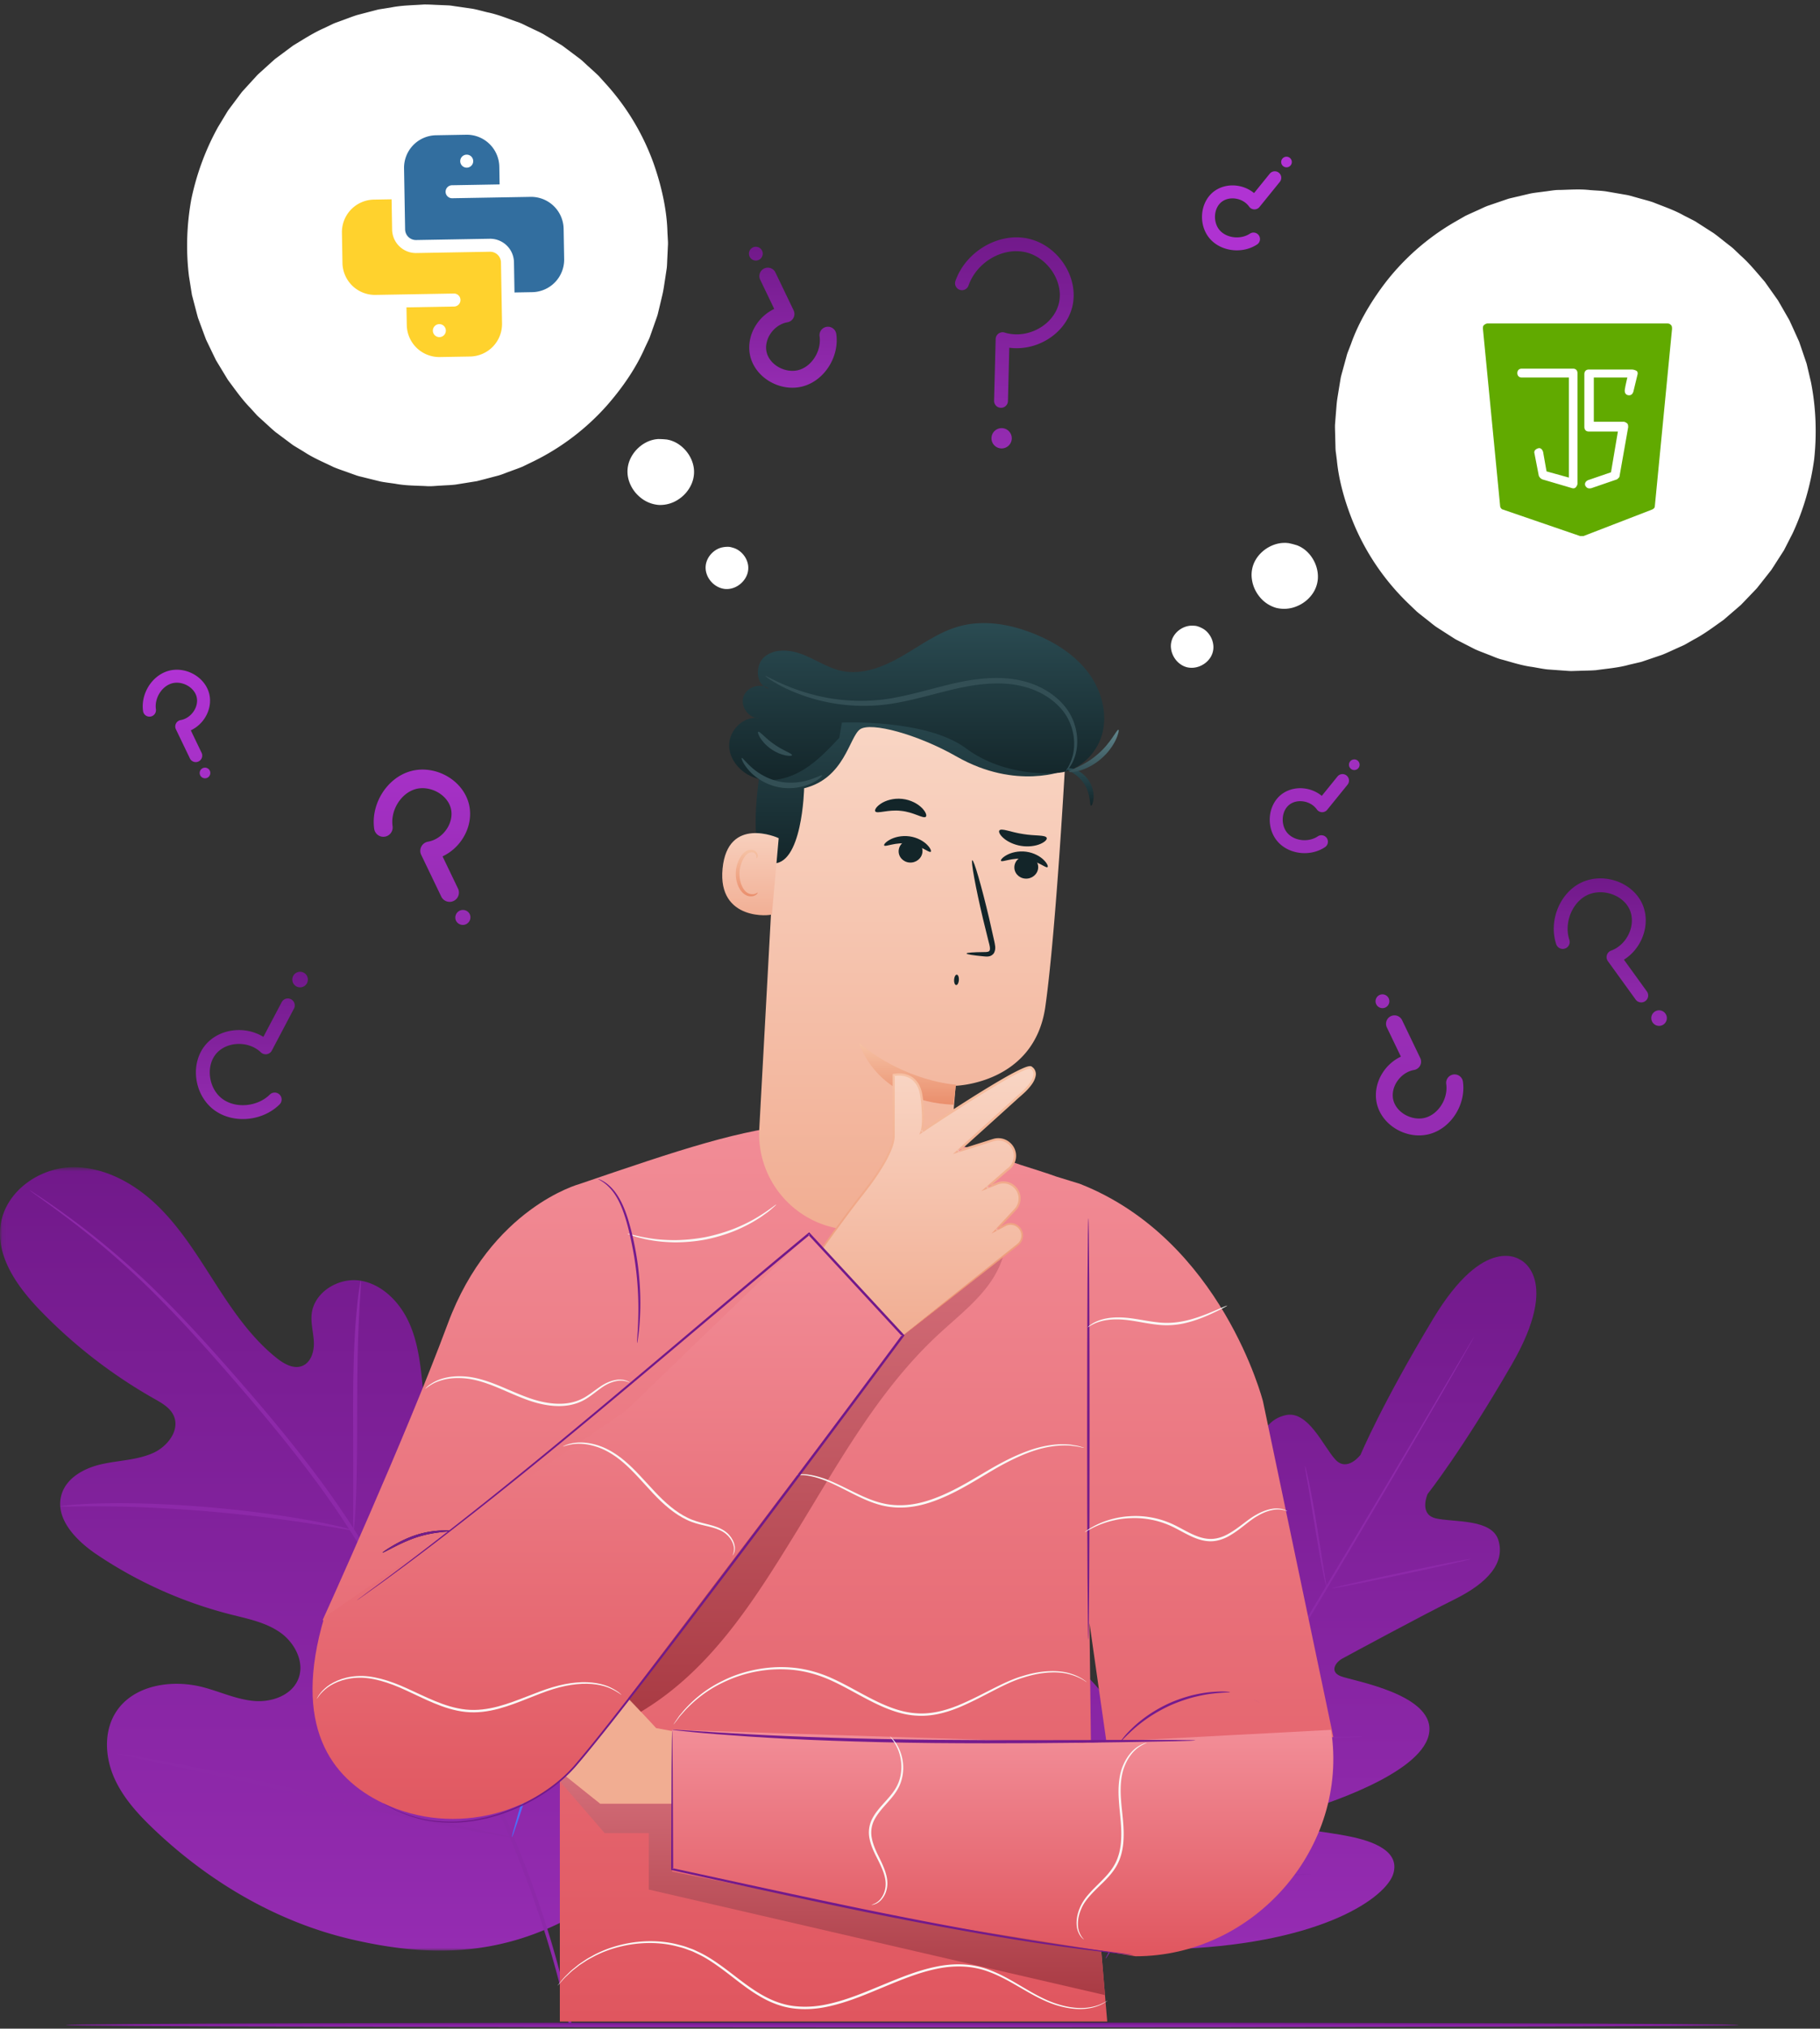
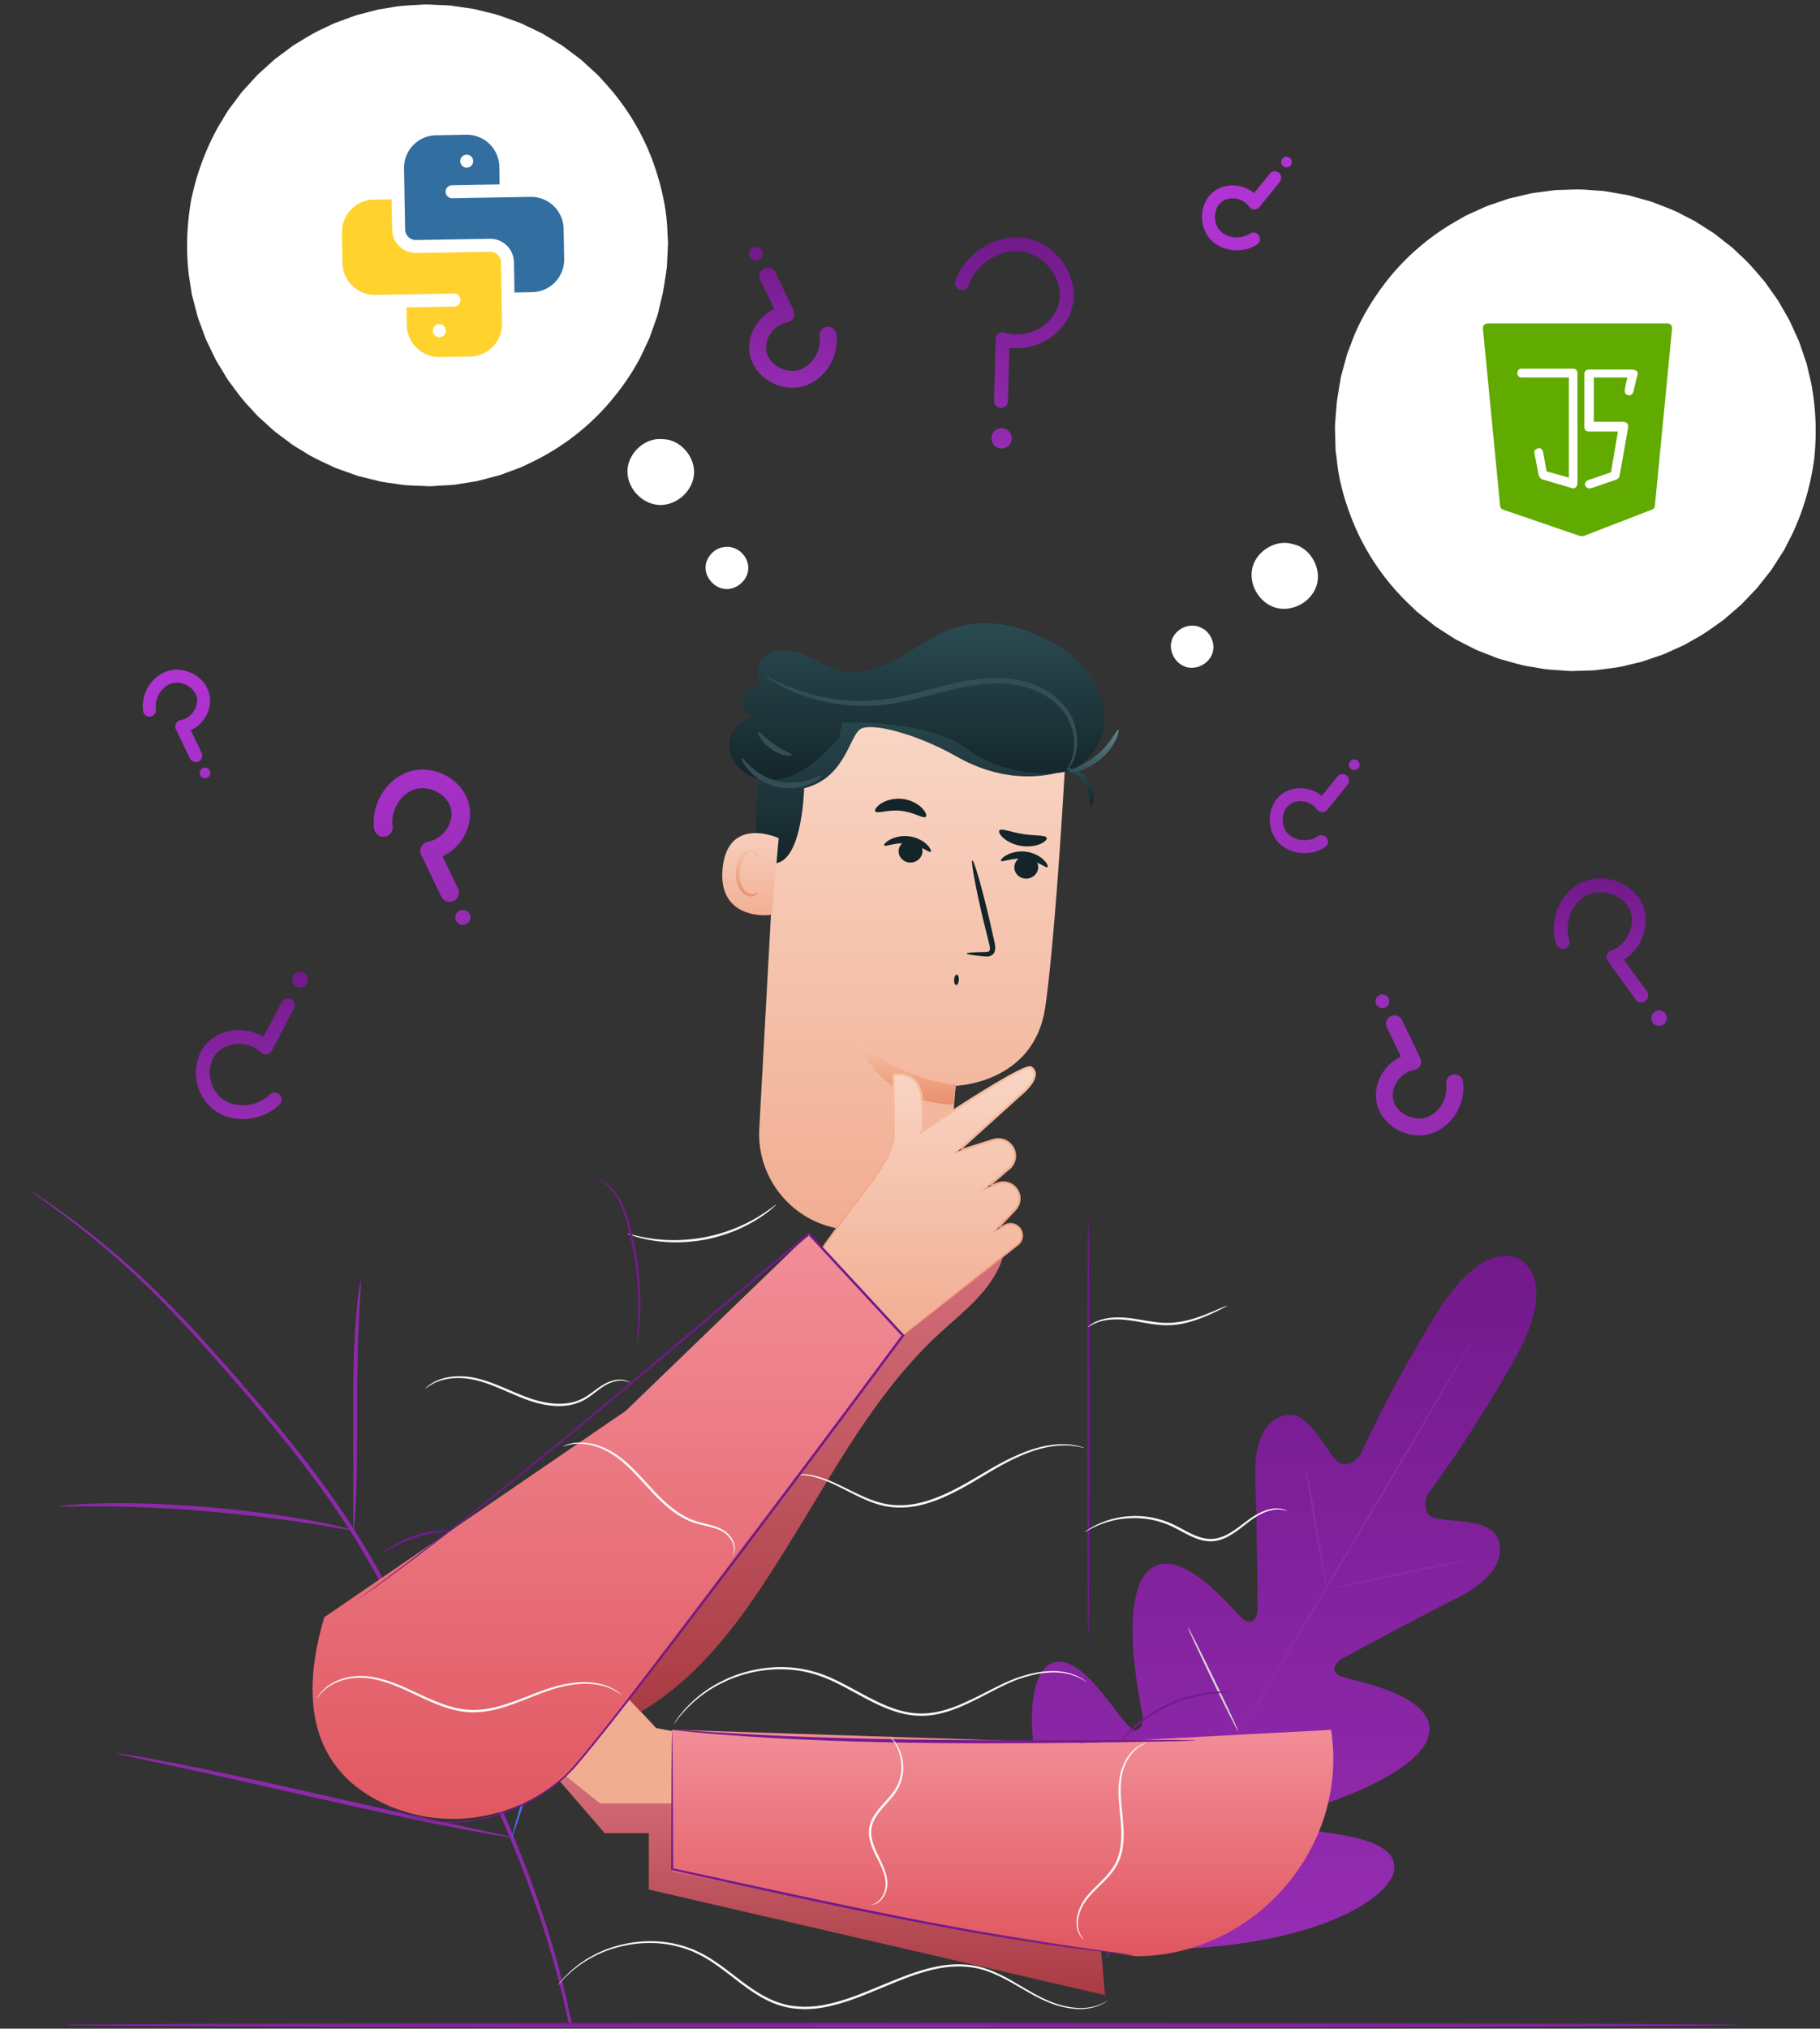
<svg xmlns="http://www.w3.org/2000/svg" xmlns:xlink="http://www.w3.org/1999/xlink" width="394" height="439" viewBox="0 0 394 439">
  <rect x="0" y="0" width="394" height="439" fill="#333333" stroke="none" />
  <defs>
    <path id="a" d="M.06.586h144.192V170.11H.06z" />
    <linearGradient id="b" x1="50%" x2="50%" y1="0%" y2="100%">
      <stop offset="0%" stop-color="#71198A" />
      <stop offset="100%" stop-color="#952CB2" />
    </linearGradient>
    <linearGradient id="d" x1="50%" x2="50%" y1="0%" y2="100%">
      <stop offset="0%" stop-color="#B133D4" />
      <stop offset="100%" stop-color="#952CB2" />
    </linearGradient>
    <linearGradient id="e" x1="50%" x2="50%" y1="0%" y2="100%">
      <stop offset="0%" stop-color="#B133D4" />
      <stop offset="100%" stop-color="#952CB2" />
    </linearGradient>
    <linearGradient id="f" x1="50%" x2="50%" y1="0%" y2="100%">
      <stop offset="0%" stop-color="#71198A" />
      <stop offset="100%" stop-color="#952CB2" />
    </linearGradient>
    <linearGradient id="g" x1="50%" x2="50%" y1="0%" y2="100%">
      <stop offset="0%" stop-color="#71198A" />
      <stop offset="100%" stop-color="#952CB2" />
    </linearGradient>
    <linearGradient id="h" x1="50%" x2="50%" y1="0%" y2="100%">
      <stop offset="0%" stop-color="#71198A" />
      <stop offset="100%" stop-color="#952CB2" />
    </linearGradient>
    <linearGradient id="i" x1="50%" x2="50%" y1="0%" y2="100%">
      <stop offset="0%" stop-color="#F28E98" />
      <stop offset="100%" stop-color="#E0565F" />
    </linearGradient>
    <linearGradient id="j" x1="50%" x2="50%" y1="0%" y2="100%">
      <stop offset="0%" stop-color="#D46E79" />
      <stop offset="100%" stop-color="#A93B44" />
    </linearGradient>
    <linearGradient id="k" x1="50%" x2="50%" y1="0%" y2="100%">
      <stop offset="0%" stop-color="#F28E98" />
      <stop offset="100%" stop-color="#E0565F" />
    </linearGradient>
    <linearGradient id="l" x1="50%" x2="50%" y1="0%" y2="100%">
      <stop offset="0%" stop-color="#D46E79" />
      <stop offset="100%" stop-color="#A93B44" />
    </linearGradient>
    <linearGradient id="m" x1="50%" x2="50%" y1="0%" y2="100%">
      <stop offset="0%" stop-color="#F9D6C5" />
      <stop offset="100%" stop-color="#F1AD92" />
    </linearGradient>
    <linearGradient id="n" x1="50%" x2="50%" y1="0%" y2="100%">
      <stop offset="0%" stop-color="#F6C2A5" />
      <stop offset="100%" stop-color="#EA8E6C" />
    </linearGradient>
    <linearGradient id="o" x1="50%" x2="50%" y1="0%" y2="100%">
      <stop offset="0%" stop-color="#2B4C53" />
      <stop offset="100%" stop-color="#132529" />
    </linearGradient>
    <linearGradient id="p" x1="50%" x2="50%" y1="0%" y2="100%">
      <stop offset="0%" stop-color="#F9D6C5" />
      <stop offset="100%" stop-color="#F1AD92" />
    </linearGradient>
    <linearGradient id="q" x1="50%" x2="50%" y1="0%" y2="100%">
      <stop offset="0%" stop-color="#F6C2A5" />
      <stop offset="100%" stop-color="#EA8E6C" />
    </linearGradient>
    <linearGradient id="r" x1="50%" x2="50%" y1="0%" y2="100%">
      <stop offset="0%" stop-color="#2B4C53" />
      <stop offset="100%" stop-color="#132529" />
    </linearGradient>
    <linearGradient id="s" x1="50%" x2="50%" y1="0%" y2="100%">
      <stop offset="0%" stop-color="#2B4C53" />
      <stop offset="100%" stop-color="#132529" />
    </linearGradient>
    <linearGradient id="t" x1="50%" x2="50%" y1="0%" y2="100%">
      <stop offset="0%" stop-color="#62878E" />
      <stop offset="100%" stop-color="#334F55" />
    </linearGradient>
    <linearGradient id="u" x1="50%" x2="50%" y1="0%" y2="100%">
      <stop offset="0%" stop-color="#F9D6C5" />
      <stop offset="100%" stop-color="#F1AD92" />
    </linearGradient>
    <linearGradient id="v" x1="50%" x2="50%" y1="0%" y2="100%">
      <stop offset="0%" stop-color="#F6C2A5" />
      <stop offset="100%" stop-color="#EA8E6C" />
    </linearGradient>
    <linearGradient id="w" x1="50%" x2="50%" y1="0%" y2="100%">
      <stop offset="0%" stop-color="#F28E98" />
      <stop offset="100%" stop-color="#E0565F" />
    </linearGradient>
    <linearGradient id="x" x1="50%" x2="50%" y1="0%" y2="100%">
      <stop offset="0%" stop-color="#71198A" />
      <stop offset="100%" stop-color="#952CB2" />
    </linearGradient>
    <linearGradient id="y" x1="50%" x2="50%" y1="0%" y2="100%">
      <stop offset="0%" stop-color="#71198A" />
      <stop offset="100%" stop-color="#952CB2" />
    </linearGradient>
    <linearGradient id="z" x1="50%" x2="50%" y1="0%" y2="100%">
      <stop offset="0%" stop-color="#71198A" />
      <stop offset="100%" stop-color="#952CB2" />
    </linearGradient>
  </defs>
  <g fill="none" fill-rule="evenodd">
    <g transform="translate(0 252)">
      <mask id="c" fill="#fff">
        <use xlink:href="#a" />
      </mask>
-       <path fill="url(#b)" d="M121.11 164.165c23.226-20.071 25.556-53.116 21.556-82.192-.667-4.853-.662-10.043-3.42-14.078-2.758-4.033-8.465-6.396-12.614-3.894-3.442 2.076-4.583 6.446-6.248 10.134-2.214 4.908-5.83 9.152-10.297 12.088-2.936 1.93-6.672 3.31-9.907 1.937-4.44-1.884-5.535-7.637-6.004-12.486l-2.625-27.101c-.47-4.847-.966-9.794-2.946-14.237-1.981-4.442-5.751-8.369-10.492-9.185-4.743-.815-10.166 2.43-10.65 7.271-.201 2.016.412 4.023.485 6.046.072 2.026-.635 4.347-2.487 5.104-1.875.767-3.955-.405-5.549-1.674-5.504-4.375-9.547-10.326-13.364-16.265-3.818-5.939-7.557-12.036-12.644-16.903C28.817 3.864 22.106.284 15.128.606 8.149.929 1.2 5.974.149 12.965c-1.053 7.011 3.646 13.529 8.552 18.609a108.662 108.662 0 0 0 24.727 19.137c1.639.927 3.415 1.927 4.184 3.662 1.385 3.121-1.344 6.643-4.423 8.034-3.487 1.575-7.444 1.604-11.175 2.438-3.731.834-7.651 2.923-8.711 6.64-1.474 5.156 3.203 9.919 7.627 12.897a93.096 93.096 0 0 0 29.047 12.996c3.698.937 7.566 1.694 10.698 3.901 3.132 2.209 5.315 6.383 3.931 9.973-1.385 3.595-5.728 5.147-9.532 4.838-3.803-.305-7.354-1.988-11.049-2.963-6.916-1.826-15.466-.48-19.136 5.713-2.413 4.072-2.116 9.363-.233 13.724 1.881 4.362 5.156 7.948 8.578 11.215 11.961 11.417 26.659 20.085 42.655 23.847 15.994 3.761 30.453 3.734 45.221-3.461" mask="url(#c)" />
    </g>
    <path fill="#8D29A9" d="M123.724 437.757c-2.249-11.45-6.192-24.839-12.033-39.107-5.814-14.282-13.485-29.408-22.051-44.954l-6.386-11.487c-2.104-3.765-4.191-7.499-6.457-11.026-4.504-7.073-9.373-13.531-14.187-19.515-4.812-5.99-9.598-11.498-14.109-16.616-4.525-5.11-8.832-9.793-12.939-13.894-8.193-8.236-15.573-14.083-20.804-17.891a158.643 158.643 0 0 0-6.106-4.272l-1.621-1.062c-.368-.233-.56-.347-.57-.335-.009.014.167.154.519.412.39.283.91.658 1.571 1.135 1.384.99 3.425 2.452 6.003 4.405a182.697 182.697 0 0 1 20.562 18.062c4.068 4.118 8.338 8.814 12.831 13.939 4.485 5.136 9.242 10.654 14.026 16.641 4.782 5.985 9.618 12.43 14.086 19.471 2.249 3.509 4.314 7.213 6.421 10.989l6.378 11.482c8.559 15.535 16.233 30.613 22.072 44.834 5.864 14.207 9.854 27.523 12.174 38.915" />
    <path fill="#8D29A9" d="M76.538 331.175c.061.003.15-.75.26-2.116.117-1.364.22-3.344.311-5.792.188-4.893.216-11.661.219-19.121.001-7.465.125-14.212.387-19.089.124-2.439.243-4.413.344-5.775.093-1.364.116-2.123.054-2.131-.061-.007-.201.737-.399 2.094-.208 1.353-.425 3.325-.629 5.766-.425 4.884-.651 11.659-.653 19.13l.044 19.112c-.009 2.298-.019 4.236-.026 5.792-.001 1.367.025 2.126.088 2.13" />
    <path fill="#8D29A9" d="M13.057 325.961c.005.061.902.073 2.516.041 1.612-.023 3.945-.069 6.83-.032 5.767.028 13.733.344 22.507 1.078 8.775.749 16.687 1.766 22.388 2.667 2.856.43 5.156.84 6.748 1.114 1.591.281 2.478.407 2.492.346.013-.062-.85-.304-2.423-.692a118.23 118.23 0 0 0-6.714-1.4c-5.691-1.066-13.618-2.186-22.42-2.939-8.799-.735-16.799-.952-22.584-.814-2.893.046-5.231.187-6.843.32-1.612.141-2.5.247-2.497.311" />
    <path fill="#4D6DF7" d="M110.807 397.584c.029.009.148-.267.349-.804l.832-2.363c.714-2.055 1.67-5.056 2.801-8.779 2.269-7.445 5.079-17.827 8.025-29.325 2.949-11.503 5.658-21.897 7.768-29.378l2.525-8.854.674-2.414c.144-.554.207-.85.176-.862-.029-.008-.148.269-.348.806l-.833 2.361c-.714 2.055-1.669 5.056-2.801 8.78-2.269 7.444-5.079 17.826-8.026 29.329-2.947 11.5-5.657 21.892-7.767 29.375-1.039 3.636-1.891 6.631-2.525 8.852l-.673 2.414c-.145.556-.207.852-.177.862" />
    <path fill="#8D29A9" d="M25.295 379.448c-.005.031.291.117.856.254l2.487.557c2.294.492 5.391 1.154 9.159 1.958 7.733 1.656 18.387 4.063 30.156 6.74 11.773 2.679 22.46 4.991 30.23 6.486 3.885.749 7.034 1.323 9.218 1.675l2.517.39c.577.08.884.106.889.076.005-.032-.291-.118-.856-.256-.668-.149-1.49-.332-2.487-.556-2.294-.491-5.389-1.151-9.157-1.958-7.733-1.653-18.389-4.062-30.162-6.74-11.769-2.679-22.455-4.99-30.224-6.486-3.885-.749-7.034-1.322-9.219-1.674l-2.518-.391c-.577-.08-.882-.105-.889-.075" />
    <path fill="url(#d)" d="M97.337 209.161a2.016 2.016 0 0 1-1.815-1.141l-4.336-9.027a2.01 2.01 0 0 1 1.467-2.851c1.627-.285 3.12-1.305 4.093-2.801.897-1.376 1.212-2.971.862-4.377-.347-1.401-1.373-2.677-2.816-3.502-1.545-.881-3.378-1.137-4.911-.678-3.13.935-5.371 4.6-4.894 8.004a2.01 2.01 0 0 1-1.711 2.271 2.001 2.001 0 0 1-2.271-1.712c-.752-5.35 2.714-10.921 7.727-12.417 2.598-.776 5.537-.398 8.054 1.04 2.393 1.366 4.115 3.562 4.726 6.026.617 2.485.109 5.233-1.395 7.541a10.526 10.526 0 0 1-4.312 3.785l3.344 6.957a2.011 2.011 0 0 1-1.812 2.882zm4.319 2.596a1.644 1.644 0 1 1-2.928 1.5 1.646 1.646 0 0 1 2.928-1.5zm-59.279-32.838a1.406 1.406 0 0 1-1.267-.797l-3.029-6.304a1.404 1.404 0 0 1 1.024-1.992c1.137-.198 2.179-.911 2.859-1.955.627-.961.846-2.076.602-3.057-.242-.979-.959-1.87-1.967-2.445-1.079-.617-2.358-.795-3.429-.474-2.186.653-3.752 3.212-3.418 5.589a1.404 1.404 0 0 1-1.195 1.586 1.398 1.398 0 0 1-1.586-1.195c-.525-3.736 1.895-7.627 5.396-8.672 1.815-.541 3.868-.278 5.625.727 1.671.954 2.874 2.488 3.3 4.208.431 1.735.076 3.655-.974 5.266a7.344 7.344 0 0 1-3.011 2.643l2.335 4.859a1.405 1.405 0 0 1-1.265 2.013zm3.016 1.812a1.15 1.15 0 1 1-2.047 1.048 1.15 1.15 0 0 1 2.047-1.048z" transform="translate(0 -14)" />
    <path fill="url(#e)" d="M291.899 182.318a1.409 1.409 0 0 1-.178 1.487l-4.403 5.433a1.405 1.405 0 0 1-2.239-.073c-.665-.943-1.754-1.58-2.99-1.748-1.137-.155-2.237.124-3.02.764-.782.638-1.281 1.667-1.369 2.824-.095 1.238.291 2.472 1.039 3.302 1.525 1.697 4.508 2.017 6.514.698a1.405 1.405 0 1 1 1.542 2.347c-3.152 2.073-7.704 1.549-10.146-1.168-1.266-1.409-1.906-3.377-1.749-5.394.147-1.919 1.019-3.662 2.391-4.784 1.384-1.131 3.272-1.632 5.177-1.372a7.35 7.35 0 0 1 3.678 1.591l3.392-4.189a1.403 1.403 0 0 1 2.361.282zm.348-3.502a1.15 1.15 0 1 1 1.821 1.403 1.15 1.15 0 0 1-1.821-1.403zm-15.01-126.943a1.409 1.409 0 0 1-.178 1.486l-4.402 5.434a1.406 1.406 0 0 1-2.239-.074c-.665-.942-1.756-1.579-2.991-1.747-1.136-.156-2.237.123-3.019.763-.782.638-1.281 1.667-1.37 2.824-.095 1.239.291 2.472 1.039 3.303 1.525 1.696 4.508 2.016 6.514.698a1.403 1.403 0 0 1 1.944.401 1.398 1.398 0 0 1-.401 1.946c-3.153 2.072-7.704 1.549-10.146-1.168-1.267-1.409-1.906-3.377-1.75-5.395.147-1.919 1.019-3.662 2.391-4.783 1.385-1.132 3.272-1.633 5.178-1.373a7.36 7.36 0 0 1 3.677 1.591l3.392-4.189a1.405 1.405 0 0 1 2.361.283zm.348-3.502a1.15 1.15 0 1 1 1.823 1.402 1.15 1.15 0 0 1-1.823-1.402zm24.293 185.353c.68 0 1.332.382 1.647 1.036l3.934 8.192a1.822 1.822 0 0 1-1.33 2.588c-1.476.257-2.831 1.183-3.716 2.541-.813 1.249-1.098 2.696-.781 3.972.315 1.273 1.246 2.43 2.556 3.178 1.401.8 3.065 1.032 4.456.615 2.841-.847 4.875-4.174 4.441-7.263a1.826 1.826 0 0 1 1.553-2.061 1.817 1.817 0 0 1 2.062 1.554c.681 4.855-2.463 9.91-7.012 11.268-2.359.704-5.027.362-7.31-.944-2.172-1.239-3.734-3.232-4.289-5.468-.559-2.255-.098-4.75 1.267-6.844a9.548 9.548 0 0 1 3.912-3.434l-3.034-6.314a1.824 1.824 0 0 1 1.644-2.616zm-3.92-2.355a1.493 1.493 0 1 1 2.657-1.362 1.493 1.493 0 0 1-2.657 1.362z" transform="translate(0 -14)" />
    <path fill="url(#f)" d="M166.218 71.925c.68 0 1.332.382 1.647 1.035l3.935 8.192a1.825 1.825 0 0 1-1.331 2.588c-1.476.258-2.831 1.184-3.715 2.541-.814 1.249-1.099 2.697-.782 3.973.315 1.271 1.247 2.429 2.556 3.177 1.402.801 3.065 1.032 4.457.616 2.84-.849 4.874-4.174 4.441-7.264a1.822 1.822 0 0 1 1.552-2.06 1.816 1.816 0 0 1 2.062 1.553c.682 4.855-2.463 9.911-7.012 11.268-2.359.705-5.026.362-7.309-.943-2.172-1.24-3.735-3.233-4.29-5.469-.56-2.254-.098-4.749 1.267-6.843a9.543 9.543 0 0 1 3.912-3.435l-3.034-6.313a1.826 1.826 0 0 1 1.644-2.616zm-3.919-2.356a1.492 1.492 0 1 1 2.656-1.361 1.492 1.492 0 0 1-2.656 1.361z" transform="translate(0 -14)" />
    <path fill="url(#g)" d="M329.174 286.661s-7.687-5.91-18.9 12.686c-11.214 18.598-15.735 29.462-15.735 29.462s-2.888 3.859-5.477 1.017c-2.589-2.841-5.859-10.611-10.676-9.598-4.996 1.051-6.999 6.4-6.639 14.497.361 8.097.5 25.864.506 27.472.007 1.577-1.056 3.824-3.131 2.171-2.073-1.653-13.621-16.519-20.347-10.617-6.727 5.901-2.016 28.293-1.548 30.75.469 2.458-.077 3.455-1.266 3.969-1.187.516-4.598-4.847-8.056-8.941-3.457-4.094-8.184-8.234-11.78-4.504-3.595 3.73-5.83 20.119 7.93 47.98l7.222 12.493 14.491.229c31.043-1.399 44.316-11.268 45.848-16.218 1.531-4.949-4.377-7.089-9.631-8.141-5.255-1.052-11.598-1.45-11.72-2.74-.123-1.29.486-2.248 2.864-3.024 2.379-.777 24.262-7.461 26.184-16.2 1.921-8.74-16.673-11.677-19.122-12.694-2.449-1.019-.994-3.036.39-3.791 1.411-.77 17.038-9.226 24.303-12.819 7.265-3.593 10.983-7.929 9.491-12.811-1.438-4.708-9.821-3.821-13.559-4.716-3.739-.897-1.753-5.288-1.753-5.288s7.331-9.204 18.205-28.002c10.873-18.798 1.742-22.731 1.742-22.731" transform="translate(0 -14)" />
    <path fill="#8D29A9" d="M318.896 289.705l-.651 1.167-2.537 4.465c-2.207 3.875-5.441 9.459-9.464 16.345-8.04 13.774-19.306 32.708-31.815 53.579-12.514 20.878-23.823 39.786-31.932 53.518-4.041 6.858-4.296 6.725-.273-.16 8.04-13.775 19.307-32.71 31.82-53.588 12.51-20.871 23.818-39.778 31.927-53.51l9.587-16.272 2.609-4.423.689-1.145c.157-.257.248-.382.248-.382s-.065.141-.208.406z" />
    <path fill="#8D29A9" d="M282.522 317.282c.03-.007.133.35.293 1.002.163.65.371 1.598.617 2.771.488 2.348 1.079 5.608 1.666 9.216.565 3.562 1.077 6.78 1.469 9.244l.463 2.797c.112.659.16 1.028.129 1.035-.03.007-.135-.349-.3-1-.161-.651-.37-1.6-.604-2.776-.465-2.354-1.013-5.619-1.599-9.228l-1.536-9.229-.476-2.796c-.108-.661-.152-1.03-.122-1.036M288.463 343.697c-.025-.121 6.641-1.635 14.888-3.381 8.25-1.747 14.957-3.065 14.982-2.944.026.121-6.639 1.635-14.889 3.381-8.247 1.748-14.955 3.065-14.981 2.944M267.804 374.886c.004-.03.383-.019 1.065.028l2.888.215c2.438.179 5.806.413 9.53.534 3.727.129 7.103.129 9.547.108l2.896-.02c.683-.001 1.062.012 1.064.044.001.03-.375.075-1.057.13a73.55 73.55 0 0 1-2.896.163 129.62 129.62 0 0 1-9.568.023 132.311 132.311 0 0 1-9.544-.665 80.942 80.942 0 0 1-2.878-.359c-.678-.1-1.05-.169-1.047-.201" />
    <path fill="#D4D5CF" d="M257.171 352.176c.028-.013.207.288.506.846l1.231 2.378a531.68 531.68 0 0 1 3.905 7.92 531.935 531.935 0 0 1 3.788 7.978l1.101 2.441c.251.581.377.908.349.922-.027.013-.206-.288-.506-.846-.335-.646-.745-1.441-1.229-2.378a502.892 502.892 0 0 1-3.907-7.922 543.699 543.699 0 0 1-3.788-7.976l-1.101-2.441c-.251-.581-.377-.908-.349-.922M235.435 377.394c.028-.014.253.374.637 1.088l1.588 3.042a836.754 836.754 0 0 1 5.085 10.111 848.73 848.73 0 0 1 4.969 10.171l1.46 3.106c.336.737.508 1.151.481 1.165-.029.014-.253-.374-.637-1.088l-1.588-3.042a866.575 866.575 0 0 1-5.086-10.112 857.537 857.537 0 0 1-4.969-10.17l-1.46-3.105c-.335-.738-.507-1.152-.48-1.166" />
    <path fill="#8D29A9" d="M249.508 405.295c.002-.031.483-.029 1.35 0 .947.038 2.182.085 3.672.143 3.098.116 7.379.261 12.11.287 4.732.033 9.016-.05 12.116-.132l3.673-.093c.867-.019 1.348-.015 1.35.016.002.03-.476.085-1.341.158-.865.072-2.119.158-3.669.236a209.15 209.15 0 0 1-12.132.262c-4.738-.025-9.025-.22-12.124-.418a126.402 126.402 0 0 1-3.666-.284c-.864-.083-1.342-.143-1.339-.175" />
    <path fill="url(#h)" d="M376.417 452.202c0 .286-81.078.52-181.071.52-100.027 0-181.088-.233-181.088-.52 0-.288 81.061-.522 181.088-.522 99.993 0 181.071.234 181.071.522" transform="translate(0 -14)" />
-     <path fill="url(#i)" d="M262.25 377.56l26.394 12.328-47.927 9.426-4.862-34.081 26.395 12.327-26.395-12.327.57 47.588 3.27 38.634H121.196v-83.928l-8.259 12.267-43.085-15.213s17.801-39.142 27.099-64.169c9.298-25.028 28.484-30.189 28.484-30.189 43.186-14.737 54.181-18.474 95.625-4.109 1.325.412 6.372 2.013 7.607 2.495l2.961.911 2.121.651c30.737 12.065 39.664 47.075 39.664 47.075l15.231 72.642-26.394-12.327z" transform="translate(0 -14)" />
    <path fill="#FAF9F6" d="M168.032 260.684c.023.027-.329.352-.989.918a12.99 12.99 0 0 1-1.243.981c-.503.357-1.058.794-1.732 1.186-1.305.85-2.954 1.713-4.85 2.52a36.357 36.357 0 0 1-6.412 1.936c-2.34.444-4.609.616-6.669.621-2.061-.033-3.914-.212-5.443-.507-.772-.109-1.451-.305-2.052-.447a13.105 13.105 0 0 1-1.52-.44c-.825-.276-1.273-.445-1.262-.479.032-.103 1.849.533 4.893 1.003 1.52.246 3.351.384 5.384.391a38.664 38.664 0 0 0 6.569-.653 38.474 38.474 0 0 0 6.331-1.87c1.879-.771 3.524-1.589 4.839-2.388 2.644-1.581 4.087-2.857 4.156-2.772" />
    <path fill="url(#j)" d="M239.211 445.738l-98.753-22.837v-12.213h-9.547l-9.715-11.218 1.227-1.143 7.508 5.997H145.5l92.906 31.901.805 9.513" transform="translate(0 -14)" />
    <path fill="#F1AD92" d="M150.277 375.48l-8.237-1.524s-19.525-21.356-23.185-21.661c-3.013-.251-19.623-.088-25.407-.023a2.013 2.013 0 1 0-.053 4.024l19.623.761.093 1.58-19.65.261c-2.001.153-3.283 3.322 3.121 3.894l16.436.584v1.022l-16.665 2.33c-.843.117-3.058.548-3.079 1.398 0 0-1.008 2.088 3.74 2.682 1.63.203 16.097-.276 16.097-.276l-.557 1.301-14.978 3.23a2.128 2.128 0 0 0 .646 4.201l16.004-1.484 15.705 12.544h21.001l-.655-14.844" />
    <path fill="url(#k)" d="M234.334 391.189l-88.834-2.87.014 30.705 58.938 11.705 41.385 6.606c25.721 0 46.295-23.606 42.312-49.016l-.11.029-53.705 2.841" transform="translate(0 -14)" />
    <path fill="#741B8D" d="M258.79 376.625c0 .023-.396.05-1.151.08l-3.302.094-12.146.22c-10.256.15-24.428.323-40.081.174-15.66-.154-29.831-.72-40.07-1.413-5.119-.342-9.258-.672-12.112-.96l-3.287-.336c-.751-.085-1.144-.142-1.141-.165.002-.025.399-.015 1.153.024l3.297.206c2.859.204 7.001.459 12.12.739 10.238.566 24.396 1.052 40.047 1.208 15.644.148 29.813.052 40.07.029l12.147.002 3.304.037c.755.017 1.152.036 1.152.061" />
    <path fill="#721A8B" d="M145.503 374.596c.012 0 .023.186.034.546l.033 1.591.062 6.053.1 21.699-.171-.213c10.032 2.151 22.057 4.814 35.001 7.531 17.75 3.755 33.904 6.72 45.65 8.534a672.34 672.34 0 0 0 13.932 1.998l3.795.5.985.143c.222.035.335.058.334.066-.001.01-.116.005-.34-.012l-.991-.092-3.808-.403c-3.303-.374-8.078-.981-13.962-1.835-11.768-1.723-27.946-4.633-45.702-8.389-12.949-2.718-24.967-5.411-34.987-7.614l-.173-.038.001-.175.085-21.7.057-6.053.032-1.591c.011-.36.022-.546.033-.546" />
    <path fill="#741B8D" d="M137.917 290.621c-.035-.005-.011-.539.064-1.499.061-.961.158-2.351.195-4.071.098-3.433-.057-8.2-.931-13.371-.91-5.145-2.062-9.835-3.848-12.75-.874-1.464-1.888-2.428-2.654-2.99-.776-.552-1.274-.756-1.252-.805.007-.016.134.026.372.121.242.086.576.265.995.517.82.521 1.912 1.481 2.851 2.962.951 1.47 1.758 3.402 2.398 5.603a62.659 62.659 0 0 1 1.652 7.257c.881 5.212.978 10.022.785 13.471a51.795 51.795 0 0 1-.361 4.076c-.137.957-.23 1.483-.266 1.479" />
    <path fill="#71198A" d="M235.611 263.631c.143 0 .259 20.412.259 45.584 0 25.182-.116 45.589-.259 45.589-.145 0-.261-20.407-.261-45.589 0-25.172.116-45.584.261-45.584" />
    <path fill="#741B8D" d="M266.268 366.166c-.001.097-1.512.05-3.914.347-1.201.141-2.617.412-4.163.811a34.643 34.643 0 0 0-4.886 1.739 34.649 34.649 0 0 0-4.533 2.522c-1.32.899-2.459 1.784-3.358 2.593-1.808 1.608-2.769 2.774-2.843 2.71-.029-.022.193-.327.621-.861.418-.541 1.091-1.273 1.973-2.12.878-.855 2.01-1.783 3.337-2.718a31.7 31.7 0 0 1 4.588-2.6 31.625 31.625 0 0 1 4.981-1.73c1.578-.379 3.022-.616 4.244-.712 1.219-.103 2.212-.126 2.895-.083.683.031 1.059.066 1.058.102" />
    <path fill="url(#l)" d="M138.75 384.42a375.848 375.848 0 0 0-7.649-7.902l63.4-72.911 22.758-18.086c-2.148 7.714-8.948 12.358-14.764 17.863-12.662 11.988-21.165 27.582-30.297 42.437-9.133 14.854-18.477 29.661-33.449 38.599" transform="translate(0 -14)" />
    <path fill="#AF7B66" d="M138.749 370.42l-7.649-7.901a371.392 371.392 0 0 1 7.65 7.901h-.001" />
    <path fill="#132529" d="M97.647 331.294c.017.199-3.577.06-7.672 1.455-2.038.698-3.791 1.586-5.057 2.232-1.264.653-2.048 1.063-2.087.998-.035-.058.681-.579 1.908-1.319 1.228-.733 2.981-1.689 5.068-2.405a20.451 20.451 0 0 1 5.518-1.047c1.437-.064 2.322.025 2.322.086" />
    <path fill="#741B8D" d="M97.647 331.294c.017.199-3.577.06-7.672 1.455-2.038.698-3.791 1.586-5.057 2.232-1.264.653-2.048 1.063-2.087.998-.035-.058.681-.579 1.908-1.319 1.228-.733 2.981-1.689 5.068-2.405a20.451 20.451 0 0 1 5.518-1.047c1.437-.064 2.322.025 2.322.086" />
    <path fill="#FAF9F6" d="M235.229 363.976c-.046.091-1.082-.912-3.455-1.591-2.345-.729-6.035-.716-10.222.641-4.24 1.25-8.637 4.254-14.071 6.512-2.714 1.094-5.794 1.945-9.037 1.727-3.247-.164-6.425-1.396-9.444-2.899-3.034-1.514-5.856-3.218-8.726-4.552-2.862-1.348-5.818-2.183-8.704-2.458a28.36 28.36 0 0 0-14.976 2.709c-3.995 1.872-6.668 4.346-8.341 6.126l-1.086 1.226-.721.96-.453.585c-.104.131-.162.196-.169.191-.008-.005.035-.079.125-.22l.412-.617.684-.995 1.058-1.265c1.639-1.837 4.305-4.383 8.329-6.323 1.982-1.011 4.302-1.83 6.864-2.366 2.56-.535 5.382-.768 8.321-.489 2.937.265 5.973 1.114 8.871 2.473 2.906 1.344 5.737 3.05 8.744 4.548 2.993 1.491 6.099 2.692 9.243 2.857 3.138.219 6.143-.594 8.827-1.664 5.373-2.2 9.824-5.191 14.14-6.418 4.253-1.331 8.019-1.287 10.389-.484 1.194.368 2.048.842 2.598 1.193l.606.432c.133.1.2.154.194.161M278.665 326.994c-.02.066-.618-.295-1.799-.34-1.173-.069-2.888.346-4.701 1.439-1.845 1.034-3.629 2.911-6.148 4.326-1.251.694-2.771 1.208-4.376 1.1-1.603-.09-3.147-.725-4.606-1.465-1.467-.74-2.829-1.566-4.238-2.127a18.814 18.814 0 0 0-4.207-1.175 18.717 18.717 0 0 0-3.956-.216 18.763 18.763 0 0 0-3.429.45 19.785 19.785 0 0 0-4.72 1.686c-1.064.535-1.612.912-1.641.865-.011-.015.12-.118.378-.3.258-.183.638-.456 1.167-.743 1.039-.599 2.633-1.354 4.733-1.867a18.47 18.47 0 0 1 3.49-.523 18.707 18.707 0 0 1 4.05.173 19.04 19.04 0 0 1 4.329 1.178c1.458.574 2.834 1.407 4.28 2.134 1.437.731 2.912 1.332 4.401 1.421 1.487.107 2.903-.356 4.116-1.013 2.444-1.335 4.272-3.194 6.193-4.223 1.88-1.08 3.682-1.46 4.897-1.322a4.66 4.66 0 0 1 1.358.316c.291.133.437.21.429.226M234.685 313.307c-.005.018-.24-.024-.68-.118-.221-.042-.49-.116-.813-.17l-1.124-.148c-1.691-.194-4.191-.091-7.127.728-2.936.822-6.251 2.363-9.744 4.394-3.492 2.023-7.241 4.51-11.607 6.306-2.177.894-4.407 1.573-6.633 1.817-2.22.261-4.415.098-6.399-.44-1.986-.534-3.757-1.354-5.378-2.149-1.619-.802-3.101-1.589-4.484-2.236-2.748-1.335-5.157-1.983-6.858-2.076-.849-.014-1.512-.015-1.956.06-.447.046-.685.061-.689.044-.003-.018.228-.068.675-.148.444-.11 1.113-.142 1.979-.158 1.733.031 4.215.64 7.003 1.943 1.404.631 2.9 1.402 4.519 2.182 1.62.776 3.375 1.569 5.312 2.074 1.933.51 4.055.658 6.216.397 2.166-.244 4.349-.91 6.496-1.791 4.306-1.771 8.04-4.228 11.564-6.241 3.526-2.019 6.897-3.545 9.887-4.333 2.993-.786 5.543-.833 7.248-.575l1.129.198c.324.07.591.161.81.22.435.128.66.203.654.22M265.655 282.543c.015.032-.366.253-1.07.621a51.17 51.17 0 0 1-3.038 1.455c-1.305.567-2.893 1.193-4.739 1.64a17.446 17.446 0 0 1-6.141.418c-2.177-.228-4.193-.691-6.04-.94-1.842-.267-3.522-.289-4.907-.09-2.809.378-4.177 1.663-4.223 1.559-.011-.014.066-.093.225-.233.155-.142.408-.326.748-.541.682-.423 1.769-.905 3.192-1.148 1.419-.254 3.152-.268 5.028-.024 1.877.229 3.896.676 6.029.899 4.289.51 8.086-.859 10.687-1.88 1.313-.524 2.362-.989 3.092-1.299.731-.311 1.141-.471 1.157-.437M136.354 299.194c-.023.065-.586-.38-1.77-.426-1.173-.062-2.884.422-4.582 1.698-.867.612-1.765 1.37-2.837 2.07-1.066.71-2.369 1.244-3.787 1.518-2.858.548-6.08.016-9.169-1.094-3.098-1.118-5.875-2.543-8.529-3.477-1.322-.477-2.608-.836-3.833-1.048a16.14 16.14 0 0 0-3.444-.208c-2.115.107-3.766.698-4.791 1.281-1.034.58-1.512 1.052-1.548 1.009-.012-.013.102-.133.334-.35a6.518 6.518 0 0 1 1.112-.833c1.016-.651 2.7-1.319 4.87-1.475a16.129 16.129 0 0 1 3.536.149c1.261.2 2.579.552 3.924 1.023 2.701.923 5.491 2.339 8.544 3.438 3.035 1.092 6.165 1.614 8.907 1.114 1.364-.253 2.602-.742 3.643-1.412 1.049-.662 1.962-1.404 2.858-2.006 1.763-1.269 3.586-1.733 4.805-1.599a3.613 3.613 0 0 1 1.35.363c.285.145.415.255.407.265M192.689 375.787c.012-.013.122.082.321.275.206.188.47.501.788.924.608.854 1.355 2.25 1.634 4.142.273 1.863.058 4.283-1.329 6.44-1.328 2.154-3.594 3.859-4.866 6.333a6.029 6.029 0 0 0-.498 3.893c.246 1.284.768 2.466 1.298 3.571 1.093 2.185 2.103 4.304 2.065 6.263-.03 1.957-1.011 3.372-1.872 3.989-.434.32-.836.458-1.104.529-.276.054-.422.063-.424.047-.021-.06.604-.09 1.404-.735.774-.627 1.646-2 1.627-3.828-.008-1.844-1-3.863-2.127-6.054-.548-1.113-1.098-2.324-1.368-3.687a6.513 6.513 0 0 1 .53-4.216c.662-1.324 1.609-2.396 2.504-3.396.898-1.002 1.774-1.949 2.427-2.968 1.336-2.027 1.586-4.328 1.368-6.133a9.944 9.944 0 0 0-1.438-4.077c-.562-.868-.98-1.276-.94-1.312M234.607 419.688c-.012.014-.14-.098-.375-.325a4.06 4.06 0 0 1-.774-1.203c-.531-1.142-.597-3.091.253-5.162.413-1.033 1.074-2.102 1.943-3.068.85-.988 1.858-1.938 2.87-2.965 1.01-1.024 2.033-2.144 2.779-3.492.749-1.344 1.172-2.914 1.338-4.55.331-3.293-.261-6.455-.428-9.36-.211-2.896.041-5.615.969-7.66.889-2.055 2.224-3.391 3.288-4.026.53-.325.98-.507 1.289-.608.314-.091.479-.13.484-.113.022.057-.661.206-1.662.891-.999.667-2.242 1.994-3.06 3.999-.852 1.994-1.062 4.619-.829 7.485.187 2.867.805 6.05.468 9.446-.171 1.686-.615 3.332-1.411 4.744-.793 1.415-1.857 2.558-2.884 3.582-2.073 2.026-4.016 3.803-4.814 5.836-.861 1.981-.854 3.835-.404 4.946.426 1.133 1.02 1.558.96 1.603M239.744 432.954s-.345.301-1.113.704c-.76.407-1.98.882-3.629 1.036-1.64.171-3.691-.005-5.937-.667-2.261-.634-4.659-1.85-7.187-3.321-2.541-1.444-5.27-3.169-8.51-4.257-3.234-1.087-6.981-1.182-10.732-.366-3.768.784-7.533 2.334-11.415 3.948-3.884 1.603-7.923 3.367-12.351 4.263-2.205.458-4.462.597-6.657.375-2.2-.208-4.306-.896-6.212-1.84-3.827-1.914-6.88-4.684-9.998-6.938-1.558-1.132-3.119-2.185-4.755-2.973l-1.219-.583c-.41-.176-.835-.31-1.246-.466-.817-.335-1.666-.523-2.49-.743-3.32-.811-6.564-.79-9.433-.382-2.875.425-5.411 1.236-7.494 2.236-.53.232-1.007.526-1.485.771-.482.24-.922.511-1.331.792-.412.273-.817.522-1.186.782-.356.278-.694.544-1.015.797-.662.479-1.158 1.01-1.622 1.432-.473.416-.822.818-1.104 1.143l-.655.727c-.15.162-.231.243-.238.238-.007-.006.059-.098.196-.271l.618-.764a10.5 10.5 0 0 1 1.074-1.182c.456-.437.945-.985 1.603-1.481l1.009-.821c.369-.268.772-.526 1.185-.809.41-.29.85-.57 1.334-.819.479-.254.959-.556 1.491-.798 2.096-1.036 4.654-1.883 7.566-2.338 2.906-.436 6.2-.481 9.585.327.84.219 1.706.407 2.541.743.42.157.853.292 1.273.47l1.247.588c1.673.798 3.26 1.862 4.833 2.996 3.147 2.262 6.198 5.007 9.942 6.868 1.864.92 3.901 1.583 6.041 1.782 2.133.215 4.334.08 6.501-.369 4.35-.88 8.37-2.625 12.256-4.225 3.887-1.607 7.683-3.162 11.513-3.946 3.811-.818 7.663-.706 10.967.427 3.302 1.129 6.032 2.887 8.558 4.347 2.513 1.49 4.863 2.709 7.086 3.362 2.207.678 4.219.88 5.836.743 1.622-.121 2.833-.555 3.599-.928.775-.368 1.142-.641 1.16-.61" />
    <path fill="url(#m)" d="M184.109 280.147c11.159.551 20.759-7.817 21.738-18.946a2059.11 2059.11 0 0 0 1.039-12.24s17.039-.43 19.41-17.102c2.373-16.672 4.452-55.393 4.452-55.393a58.523 58.523 0 0 0-59.267-.234l-2.721 1.584-4.387 80.432c-.628 11.508 8.225 21.332 19.736 21.899" transform="translate(0 -14)" />
    <path fill="#132529" d="M209.243 206.335c.007-.182 1.467-.285 3.821-.306.61.013 1.1-.062 1.185-.38.156-.35.006-1.022-.207-1.778l-1.213-4.91c-1.648-6.984-2.698-12.712-2.342-12.795.353-.084 1.977 5.508 3.627 12.492l1.111 4.933c.131.725.443 1.591.005 2.543-.231.476-.751.774-1.161.826-.414.069-.754.025-1.044.001-2.344-.218-3.79-.444-3.782-.626" />
    <path fill="url(#n)" d="M206.945 248.724s-10.665-.511-20.968-9.011c0 0 3.587 12.685 20.445 13.342l.523-4.331" transform="translate(0 -14)" />
    <path fill="url(#o)" d="M230.547 180.711s-10.504 4.389-23.451-2.992c-8.496-4.842-18.562-7.534-20.905-5.902-2.342 1.633-3.312 10.609-12.112 12.76 0 0-.354 17.209-7.168 16.218-6.814-.99-1.066-27.356-1.066-27.356l17.204-7.258 18.473-2.445 17.093 3.379 13.128 4.385-1.196 9.211" transform="translate(0 -14)" />
    <path fill="url(#p)" d="M168.574 195.38c-.269-.16-11.035-4.882-12.15 6.581-1.117 11.464 10.623 10.22 10.675 9.894.052-.327 1.475-16.475 1.475-16.475" transform="translate(0 -14)" />
    <path fill="url(#q)" d="M164.02 207.17c-.047-.041-.214.121-.566.243-.344.118-.92.168-1.496-.115-1.168-.562-2-2.584-1.855-4.656a6.635 6.635 0 0 1 .838-2.805c.431-.805 1.031-1.337 1.651-1.387a1.023 1.023 0 0 1 1.126.663c.122.335.027.557.086.582.029.033.264-.168.218-.65a1.277 1.277 0 0 0-.381-.762c-.253-.251-.647-.404-1.076-.4-.89-.025-1.765.711-2.259 1.575a6.808 6.808 0 0 0-1.003 3.127c-.152 2.317.82 4.594 2.43 5.235.786.288 1.483.111 1.857-.126.382-.248.467-.499.43-.524" transform="translate(0 -14)" />
    <path fill="url(#r)" d="M181.692 173.658c-2.343 2.496-4.722 5.022-7.63 6.829-2.908 1.807-6.455 2.843-9.792 2.074-3.336-.769-6.284-3.657-6.421-7.078-.136-3.42 3.207-6.757 6.551-6.025-2.269.041-4.167-2.53-3.459-4.686.708-2.158 3.76-3.103 5.564-1.725-2.905-.544-3.232-5.155-.917-6.992 2.315-1.838 5.706-1.436 8.444-.325 2.739 1.109 5.254 2.831 8.144 3.453 4.53.974 9.181-.912 13.188-3.24 4.006-2.328 7.816-5.176 12.283-6.41 5.483-1.516 11.406-.408 16.652 1.793 4.355 1.826 8.477 4.472 11.309 8.251 2.833 3.778 4.23 8.8 2.969 13.351-1.26 4.55-5.494 8.328-10.215 8.346 0 0-10.616 1.07-19.252-5.342-8.637-6.411-26.849-5.563-26.849-5.563l-.569 3.289" transform="translate(0 -14)" />
    <path fill="#334F55" d="M165.718 146.311c-.023.036.205.217.66.529.449.324 1.147.744 2.062 1.262 1.835 1.015 4.623 2.296 8.265 3.286a39.8 39.8 0 0 0 13.153 1.251c5.023-.33 10.292-1.949 15.778-3.291 5.469-1.347 10.905-2.016 15.597-.862 4.687 1.083 8.386 3.924 10.014 7.135 1.65 3.243 1.454 6.41.866 8.32-.597 1.961-1.431 2.829-1.324 2.902.033.027.238-.179.603-.604.321-.45.809-1.135 1.173-2.146.758-1.962 1.128-5.317-.541-8.858-1.658-3.531-5.584-6.643-10.519-7.846-4.961-1.283-10.621-.595-16.155.767-5.556 1.362-10.724 2.979-15.582 3.357a40.878 40.878 0 0 1-12.85-.966c-7.21-1.753-11.087-4.48-11.2-4.236M160.572 164.026c-.129.066.244 1.187 1.482 2.609 1.21 1.409 3.41 3.044 6.27 3.665 2.862.617 5.541.035 7.226-.748 1.714-.783 2.517-1.65 2.426-1.763-.108-.159-1.066.429-2.735.953-1.651.531-4.09.912-6.658.359-2.566-.557-4.629-1.911-5.914-3.077-1.303-1.166-1.934-2.097-2.097-1.998M164.146 158.361c-.293.138.586 2.221 2.807 3.745 2.211 1.541 4.47 1.628 4.495 1.306.067-.349-1.843-.94-3.797-2.315-1.975-1.343-3.202-2.922-3.505-2.736" />
    <path fill="url(#s)" d="M236.179 188.355c.152.036.476-.528.561-1.556.09-1.011-.135-2.5-1.014-3.852-.88-1.351-2.15-2.16-3.111-2.487-.974-.338-1.622-.271-1.649-.117-.098.331 2.258.987 3.733 3.273 1.493 2.273 1.137 4.694 1.48 4.739" transform="translate(0 -14)" />
    <path fill="url(#t)" d="M242.12 171.917c-.338-.142-1.603 2.896-4.6 5.397-2.95 2.557-6.151 3.318-6.065 3.675-.014.319 3.609.055 6.86-2.741 3.28-2.759 4.122-6.294 3.805-6.331" transform="translate(0 -14)" />
    <path fill="#132529" d="M224.741 187.873c-.129 1.357-1.384 2.366-2.804 2.258-1.417-.108-2.464-1.293-2.336-2.65.129-1.357 1.384-2.369 2.801-2.261 1.42.108 2.467 1.295 2.339 2.653" />
    <path fill="#132529" d="M226.772 187.646c-.362.293-2.112-1.394-4.866-1.747-2.746-.391-4.951.762-5.205.386-.127-.169.274-.728 1.238-1.254.948-.525 2.507-.952 4.221-.721 1.712.233 3.073 1.052 3.817 1.807.763.76.97 1.401.795 1.529M199.692 184.393c-.129 1.357-1.384 2.367-2.804 2.259-1.417-.108-2.464-1.294-2.336-2.65.129-1.357 1.385-2.37 2.802-2.262 1.419.109 2.467 1.296 2.338 2.653" />
    <path fill="#132529" d="M201.484 184.321c-.362.292-2.115-1.395-4.866-1.747-2.746-.391-4.951.761-5.206.385-.127-.168.272-.728 1.238-1.253.949-.525 2.508-.953 4.22-.722 1.714.233 3.074 1.053 3.819 1.807.76.76.97 1.401.795 1.53M200.422 176.749c-.543.485-2.606-1.019-5.392-1.281-2.78-.331-5.113.706-5.542.118-.2-.281.171-.992 1.195-1.671 1.004-.676 2.708-1.241 4.622-1.037 1.914.204 3.461 1.114 4.301 1.986.858.879 1.071 1.653.816 1.885M226.594 181.313c.12.326-.353.873-1.355 1.307-.993.435-2.522.693-4.168.436-1.647-.26-3.023-.975-3.833-1.693-.821-.721-1.104-1.387-.89-1.66.478-.565 2.525.408 5.127.781 2.59.443 4.838.145 5.119.829M207.133 210.915c.287.018.489.536.451 1.157-.038.621-.3 1.111-.588 1.094-.287-.018-.489-.536-.452-1.157.038-.622.302-1.111.589-1.094" />
    <path fill="url(#u)" d="M177.602 284.701s5.579-7.882 9.084-12.309c4.247-5.365 6.78-9.989 6.78-12.495v-13.278s5.288-1.253 6.043 4.76c.756 6.013 0 7.516 0 7.516s22.205-14.954 23.711-13.869c2.645 1.906-2.372 5.899-2.372 5.899l-13.532 12.23 7.705-2.44a3.613 3.613 0 0 1 4.512 2.268 3.581 3.581 0 0 1-1.377 4.113l-4.561 3.952 2.295-.922a3.527 3.527 0 0 1 4.464 1.676 3.488 3.488 0 0 1-.573 3.959l-4.156 4.43 1.948-1.036a2.532 2.532 0 0 1 3.452 1.095 2.504 2.504 0 0 1-.69 3.088l-24.855 19.653-17.878-18.29" transform="translate(0 -14)" />
    <path fill="url(#v)" d="M195.48 302.991s-.105-.091-.309-.291l-.91-.906-3.532-3.553-13.246-13.424-.097-.098.081-.114a477.301 477.301 0 0 1 5.311-7.379 235.84 235.84 0 0 1 3.003-4.001c1.058-1.355 2.142-2.73 3.165-4.213 1.026-1.475 2.021-3.03 2.875-4.7.826-1.68 1.611-3.454 1.418-5.429l-.014-12.264v-.2l.185-.035c1.35-.254 2.797-.096 4.015.661.6.387 1.072.937 1.456 1.534.334.624.593 1.289.729 1.979.269 1.383.363 2.743.45 4.151.036.7.049 1.405.018 2.117-.045.723-.062 1.403-.342 2.182l-.368-.323a469.576 469.576 0 0 1 10.655-6.947 233.462 233.462 0 0 1 5.609-3.446c1.916-1.117 3.835-2.261 5.928-3.176.277-.114.556-.225.855-.31a2.49 2.49 0 0 1 .484-.092.964.964 0 0 1 .303.022c.162.055.221.123.273.173.544.362.846 1.116.754 1.757-.191 1.299-1.011 2.245-1.782 3.113-.806.868-1.728 1.579-2.554 2.358-.849.767-1.693 1.531-2.534 2.289-3.364 3.037-6.659 6.014-9.874 8.915l-.245-.427 4.511-1.425 2.222-.702c.373-.115.725-.236 1.112-.344a3.649 3.649 0 0 1 1.215-.135c1.649.051 3.133 1.277 3.53 2.831.441 1.551-.236 3.29-1.54 4.154l.022-.017-4.566 3.946-.237-.387 2.234-.895a3.832 3.832 0 0 1 2.461-.159c1.623.429 2.792 2.015 2.739 3.629a3.713 3.713 0 0 1-.761 2.204c-.502.597-1.005 1.085-1.499 1.625l-2.91 3.091-.242-.317 2.088-1.098a2.716 2.716 0 0 1 2.385.05 2.71 2.71 0 0 1 1.415 1.848 2.703 2.703 0 0 1-.513 2.207c-.238.311-.551.531-.821.746l-.829.653-1.623 1.276-3.098 2.433-10.275 8.049-6.509 5.077-1.694 1.31c-.382.292-.577.427-.577.427s.197-.175.58-.488l1.691-1.367 6.466-5.182 10.161-8.11c.989-.785 2.009-1.597 3.062-2.436l1.604-1.276.821-.651c.28-.226.553-.422.752-.686a2.33 2.33 0 0 0 .434-1.904 2.325 2.325 0 0 0-1.222-1.582 2.328 2.328 0 0 0-2.044-.036l-2.065 1.097-1.069.568.827-.885 2.898-3.101c.481-.527 1.023-1.065 1.466-1.597.42-.551.66-1.244.666-1.95.042-1.424-.992-2.817-2.423-3.192a3.37 3.37 0 0 0-2.172.149l-2.232.9-1.276.515 1.039-.903 4.556-3.957.012-.01.01-.007c1.141-.759 1.728-2.281 1.342-3.634-.35-1.357-1.648-2.425-3.087-2.467-.714-.065-1.402.235-2.155.46l-2.22.705-4.51 1.431-1.107.352.861-.78 9.875-8.931 2.535-2.293c.839-.789 1.744-1.491 2.511-2.319.746-.821 1.504-1.769 1.643-2.808.058-.506-.124-.999-.563-1.304-.061-.149-.322-.065-.591-.004a7.133 7.133 0 0 0-.796.288c-2.03.887-3.959 2.032-5.863 3.143a239.396 239.396 0 0 0-5.599 3.436 484.31 484.31 0 0 0-10.647 6.93l-.636.426.269-.749c.198-.556.259-1.307.292-1.978.03-.69.018-1.383-.016-2.072-.081-1.368-.182-2.771-.435-4.069a6.61 6.61 0 0 0-.668-1.834c-.348-.538-.765-1.029-1.297-1.373-1.065-.676-2.432-.829-3.639-.603l.185-.234-.014 12.264c-.006.496.015.97-.03 1.494a7.993 7.993 0 0 1-.325 1.46c-.296.941-.697 1.823-1.127 2.673-.873 1.696-1.883 3.259-2.921 4.742-1.033 1.486-2.137 2.875-3.192 4.217a239.186 239.186 0 0 0-3.015 3.982 510.226 510.226 0 0 0-5.345 7.345l-.017-.211 13.054 13.482 3.497 3.636.903.95c.203.216.306.338.306.338" transform="translate(0 -14)" />
    <path fill="url(#w)" d="M195.48 302.991l-68.136 89.957c-10.342 13.654-28.982 18.65-44.467 11.238-11.321-5.419-19.623-16.797-12.676-40.222l65.27-44.659 39.673-38.289 20.336 21.975" transform="translate(0 -14)" />
    <path fill="#71198A" d="M82.877 390.186s.254.119.735.373l2.131 1.13c1.949.807 4.885 2.016 8.907 2.388 2.001.153 4.249.225 6.674-.122 1.221-.101 2.463-.406 3.765-.663.646-.148 1.29-.359 1.954-.54a18.42 18.42 0 0 0 1.998-.657 39.16 39.16 0 0 0 8.189-4.022c2.725-1.744 5.405-3.922 7.681-6.71 4.651-5.503 9.457-11.784 14.651-18.486 5.183-6.715 10.656-13.942 16.415-21.544a8368.879 8368.879 0 0 0 37.202-49.679l2.092-2.819.018.333-20.332-21.979.349.023c-13.89 11.465-26.744 22.412-38.398 32.159-11.643 9.761-22.083 18.329-30.906 25.312-8.82 6.988-15.993 12.426-20.988 16.076-2.483 1.846-4.447 3.21-5.758 4.157l-1.499 1.06c-.339.236-.518.348-.518.348s.161-.137.491-.386l1.473-1.097c1.293-.97 3.239-2.357 5.705-4.224 4.96-3.695 12.1-9.171 20.889-16.192 8.792-7.016 19.204-15.61 30.825-25.394 11.634-9.77 24.474-20.733 38.36-32.211l.186-.153.163.176 20.34 21.971.147.158-.129.174-2.092 2.818a7034.628 7034.628 0 0 1-37.237 49.659c-5.771 7.595-11.257 14.812-16.456 21.517-5.212 6.695-10.031 12.959-14.714 18.463-2.307 2.807-5.029 5.004-7.781 6.749a39.379 39.379 0 0 1-8.27 4.018c-.673.255-1.342.48-2.017.65-.67.18-1.319.389-1.971.534-1.313.253-2.566.552-3.797.648-2.445.334-4.711.247-6.724.076-4.048-.406-6.99-1.653-8.931-2.494-.938-.501-1.639-.913-2.114-1.179-.473-.27-.708-.419-.708-.419" />
    <path fill="#FAF9F6" d="M134.537 366.752c-.04.058-.768-.642-2.381-1.366-1.598-.741-4.181-1.255-7.327-.924-1.571.154-3.274.509-5.051 1.054-1.778.538-3.629 1.298-5.586 2.07-1.958.775-4.027 1.587-6.26 2.188-2.226.594-4.647.949-7.111.692-2.461-.255-4.76-1.026-6.883-1.907-2.13-.883-4.104-1.887-6.015-2.754-3.79-1.764-7.475-2.911-10.637-2.732-3.16.142-5.555 1.357-6.876 2.498-1.351 1.147-1.757 2.093-1.816 2.048-.016-.009.1-.227.336-.636.268-.386.668-.969 1.347-1.565 1.311-1.215 3.747-2.52 6.989-2.712 3.253-.232 7.031.911 10.854 2.662 1.929.861 3.904 1.853 6.013 2.719 2.102.867 4.356 1.615 6.741 1.862 2.383.248 4.736-.091 6.928-.668 2.196-.583 4.254-1.38 6.214-2.141 1.962-.76 3.825-1.508 5.638-2.038 1.807-.534 3.54-.874 5.141-1.006 3.205-.291 5.843.293 7.445 1.106 1.619.796 2.297 1.55 2.297 1.55M158.616 336.588c-.076-.018.404-.605.26-1.783-.151-1.128-1.074-2.803-3.007-3.659-.953-.444-2.082-.728-3.31-1.009-1.223-.279-2.57-.608-3.869-1.241-2.626-1.22-5.045-3.328-7.29-5.712-2.248-2.392-4.252-4.78-6.388-6.614-2.113-1.855-4.361-3.102-6.407-3.66-2.038-.582-3.796-.559-4.956-.338-1.169.212-1.777.499-1.796.447-.007-.017.14-.092.431-.223.29-.127.733-.295 1.326-.422 1.173-.289 2.986-.372 5.093.181 2.112.525 4.455 1.782 6.621 3.651 2.192 1.848 4.223 4.247 6.454 6.62 2.227 2.366 4.587 4.432 7.117 5.636 2.501 1.24 5.161 1.334 7.132 2.352 2.03.957 2.954 2.762 3.05 3.968.048.618-.074 1.097-.209 1.388-.136.292-.242.425-.252.418" />
    <path fill="#FFF" d="M260.411 136.04c.605.339 1.415 1.053 1.911 2.233.241.586.402 1.286.355 2.045a4.163 4.163 0 0 1-.841 2.242c-1.002 1.355-2.957 2.314-4.931 1.82-1.963-.545-3.189-2.345-3.392-4.019-.12-.848.05-1.683.377-2.364a4.638 4.638 0 0 1 1.318-1.603c1.014-.781 2.072-1.002 2.765-.999.705.003.953.049 1.14.098.186.049.684.2 1.298.547zM279.945 117.76c.142.04.42.118.697.203.141.037.308.1.499.193.194.084.416.189.648.339.944.549 2.203 1.684 2.967 3.538.37.92.616 2.016.538 3.198a6.517 6.517 0 0 1-1.32 3.486 7.614 7.614 0 0 1-3.276 2.49 7.088 7.088 0 0 1-4.408.338 7.092 7.092 0 0 1-3.666-2.47 7.604 7.604 0 0 1-1.619-3.784 6.512 6.512 0 0 1 .573-3.684c.516-1.066 1.271-1.897 2.047-2.515 1.58-1.235 3.237-1.598 4.327-1.611.277-.016.521.003.732.026.212.013.389.041.529.079.282.063.59.134.732.174zM289.55 85.984l.397-2.44.299-1.799c.14-.655.36-1.357.562-2.125l.68-2.476c.106-.447.266-.89.45-1.343l.544-1.405c1.365-3.899 3.78-8.416 7.323-13.092a51.73 51.73 0 0 1 14.873-13.122l2.433-1.402c.847-.422 1.73-.796 2.609-1.203.89-.376 1.752-.859 2.697-1.159l2.839-.97c.478-.16.956-.334 1.443-.485l1.497-.352 3.038-.715c1.028-.209 2.089-.297 3.147-.453 1.062-.11 2.125-.353 3.216-.335 2.176-.049 4.392-.23 6.634.025 1.12.094 2.258.12 3.389.273l3.404.587c.57.11 1.15.175 1.716.32l1.694.472c1.129.33 2.285.605 3.414.984 2.21.895 4.523 1.645 6.66 2.855l1.642.837c.273.142.553.274.82.426l.783.5c1.044.67 2.094 1.341 3.15 2.017 1.023.725 1.987 1.542 2.992 2.315.49.402 1.02.761 1.479 1.204l1.387 1.325c1.929 1.7 3.553 3.727 5.269 5.701l2.282 3.217.574.81.5.858 1.99 3.468.838 1.83 1.25 2.764c.12.316.22.64.334.96l1.314 3.865.94 4.006c1.059 5.404 1.296 11.036.686 16.662-.757 5.611-2.338 11.024-4.661 16.017l-1.874 3.666c-.738 1.15-1.474 2.296-2.205 3.438l-.554.851-1.878 2.384-1.252 1.577-1.385 1.448-1.38 1.441-.692.715-.751.647-2.987 2.576c-2.141 1.506-4.204 3.085-6.485 4.271l-1.665.954c-.551.321-1.153.541-1.724.815-1.161.51-2.295 1.07-3.461 1.53-1.188.401-2.37.802-3.543 1.201l-.88.298c-.297.083-.6.144-.898.217l-1.795.418c-2.366.661-4.79.835-7.152 1.173-1.187.097-2.376.088-3.551.136l-1.758.051c-.584.005-1.164-.07-1.742-.1l-3.447-.249c-1.134-.123-2.245-.37-3.355-.547-2.238-.29-4.347-.999-6.446-1.569-1.065-.245-2.038-.735-3.043-1.098-.99-.406-1.997-.745-2.946-1.195l-2.778-1.423-1.37-.7-1.283-.819-2.524-1.623c-.844-.518-1.564-1.193-2.34-1.773-.754-.606-1.522-1.18-2.243-1.794l-2.026-1.945a51.732 51.732 0 0 1-11.286-16.308c-2.316-5.39-3.577-10.354-3.966-14.466l-.191-1.494a8.952 8.952 0 0 1-.114-1.412l-.066-2.566c-.012-.794-.056-1.529-.035-2.198.05-.668.098-1.274.14-1.817.088-1.073.155-1.894.2-2.464.049-.554.087-.836.087-.836s.032-.284.118-.833z" />
    <path fill="#61AA00" fill-rule="nonzero" d="M361.785 70.383c-.186-.191-.372-.383-.744-.383H321.96c-.186 0-.559.192-.745.383-.186.192-.186.384-.186.767l3.722 38.333c0 .384.372.767.558.767l16.75 5.75h.744l14.888-5.75c.372-.192.558-.383.558-.767l3.722-38.333c0-.192 0-.575-.186-.767zM341.5 104.692c0 .191-.186.575-.372.766-.186.192-.383.217-.57.217l-.174-.025-6.514-1.917c-.372-.191-.558-.383-.744-.766l-.93-4.792c-.187-.575.185-.958.744-1.15.558-.192.93.192 1.116.767l.745 4.216 4.838 1.342V81.692h-10.235c-.559 0-.93-.384-.93-.959s.371-.958.93-.958h11.166c.558 0 .93.383.93.958v23.959zm13.027-23.767l-.93 3.833c-.187.575-.566.86-1.117.767-.58-.097-.803-.578-.744-1.15.07-.682.558-2.683.558-2.683h-7.258v9.583h6.513c.186 0 .559.192.745.383.186.192.186.575.186.767l-1.861 10.542c0 .383-.372.575-.558.766l-5.583 1.917c-.186 0-.863.265-1.303-.575-.186-.575.186-.958.558-1.15l5.025-1.725 1.489-8.817h-6.328c-.558 0-.93-.383-.93-.958v-11.5c0-.575.372-.959.93-.959h9.305c.372 0 .627.082.87.186.516.22.433.581.433.773z" />
    <path fill="#FFF" d="M156.356 118.454c-.68.135-1.672.564-2.508 1.533a4.633 4.633 0 0 0-.97 1.835 4.163 4.163 0 0 0 .108 2.392c.534 1.598 2.097 3.115 4.127 3.255 2.035.088 3.757-1.245 4.468-2.774.376-.77.472-1.616.372-2.365a4.638 4.638 0 0 0-.758-1.932c-.723-1.056-1.661-1.593-2.321-1.805-.672-.215-.922-.247-1.114-.258a5.67 5.67 0 0 0-1.404.119zM143.426 95.032c-.147-.005-.435-.018-.725-.022-.146-.009-.324 0-.534.029-.21.02-.454.051-.721.122-1.068.23-2.616.92-3.915 2.448-.637.76-1.21 1.727-1.5 2.875a6.517 6.517 0 0 0 .178 3.724 7.614 7.614 0 0 0 2.346 3.38 7.088 7.088 0 0 0 4.088 1.684 7.092 7.092 0 0 0 4.25-1.217 7.604 7.604 0 0 0 2.709-3.098 6.512 6.512 0 0 0 .593-3.68c-.161-1.174-.622-2.198-1.17-3.025-1.12-1.663-2.584-2.52-3.617-2.87a4.317 4.317 0 0 0-.704-.201 2.68 2.68 0 0 0-.528-.088 17.904 17.904 0 0 0-.75-.06zM143.7 62.227l.377-2.444c.08-.539.17-1.14.271-1.803.069-.666.077-1.402.122-2.194l.119-2.565c.037-.458.022-.93-.014-1.417l-.082-1.504c-.094-4.13-.996-9.173-2.92-14.714a51.73 51.73 0 0 0-10.09-17.076l-1.88-2.085c-.675-.663-1.4-1.292-2.11-1.95-.73-.633-1.4-1.359-2.207-1.936-.79-.595-1.591-1.195-2.4-1.8-.405-.3-.806-.613-1.222-.907l-1.315-.798-2.669-1.618c-.913-.517-1.895-.928-2.853-1.404-.975-.433-1.912-.992-2.955-1.312-2.054-.72-4.106-1.576-6.317-2.026-1.094-.257-2.184-.584-3.307-.788l-3.42-.494c-.575-.072-1.148-.189-1.73-.226l-1.757-.074c-1.175-.036-2.36-.13-3.55-.12-2.38.169-4.81.168-7.218.658l-1.82.289c-.303.05-.61.09-.912.151l-.898.234-3.62.945c-1.196.373-2.366.852-3.56 1.277-.59.23-1.205.408-1.779.688l-1.728.831c-2.36 1.02-4.531 2.447-6.773 3.794l-3.165 2.355-.796.592-.74.662-2.966 2.683-1.361 1.482-2.044 2.242c-.212.264-.407.54-.614.81-.81 1.086-1.626 2.175-2.444 3.27l-2.132 3.52c-2.677 4.812-4.642 10.095-5.8 15.634-1.015 5.57-1.184 11.207-.517 16.673l.649 4.066 1.035 3.951.264.98 1.049 2.848.703 1.887.87 1.805.867 1.797.437.894.515.847c.684 1.13 1.366 2.255 2.045 3.373 1.57 2.094 3.044 4.233 4.847 6.066l1.29 1.422c.424.476.928.87 1.387 1.308.947.843 1.852 1.727 2.819 2.524 1.006.749 2.005 1.495 2.998 2.238l.744.555c.258.17.526.322.788.484l1.578.952c2.046 1.36 4.297 2.274 6.44 3.326 1.098.459 2.232.818 3.335 1.226l1.656.592c.554.185 1.128.293 1.688.442 1.127.28 2.244.555 3.355.83 1.116.233 2.25.342 3.36.516 2.218.415 4.442.393 6.615.5 1.088.096 2.165-.07 3.233-.104 1.067-.08 2.13-.091 3.171-.226l3.082-.495c.508-.082 1.015-.162 1.519-.244l1.474-.38 2.902-.764c.962-.232 1.856-.652 2.773-.964.904-.343 1.812-.652 2.688-1.013.85-.413 1.694-.82 2.527-1.223a51.732 51.732 0 0 0 15.774-12.023c3.868-4.41 6.601-8.742 8.242-12.532l.643-1.362c.217-.437.409-.87.545-1.308l.855-2.42c.257-.751.526-1.437.713-2.08.158-.65.3-1.241.427-1.77l.572-2.406c.125-.542.176-.822.176-.822s.057-.28.145-.828z" />
    <g fill-rule="nonzero">
      <path fill="#326E9F" d="M111.264 56.731a5.162 5.162 0 0 0-5.246-5.065l-15.935.278A2.346 2.346 0 0 1 87.7 49.64l-.23-13.216a7.04 7.04 0 0 1 6.907-7.153l6.561-.115a7.04 7.04 0 0 1 7.153 6.908l.067 3.843-10.31.18a1.406 1.406 0 1 0 .048 2.812l16.967-.296a7.04 7.04 0 0 1 7.152 6.907l.115 6.562a7.04 7.04 0 0 1-6.908 7.152l-3.843.068-.114-6.562zm-10.202-20.45a1.406 1.406 0 1 0-.05-2.812 1.406 1.406 0 0 0 .05 2.812z" />
      <path fill="#FFD22D" d="M80.93 43.196l3.842-.067.115 6.561a5.162 5.162 0 0 0 5.245 5.066l15.935-.278a2.346 2.346 0 0 1 2.385 2.302l.23 13.217a7.04 7.04 0 0 1-6.907 7.153l-6.562.114a7.04 7.04 0 0 1-7.152-6.907l-.068-3.843 10.311-.18a1.406 1.406 0 1 0-.049-2.812l-16.966.296a7.04 7.04 0 0 1-7.153-6.908l-.114-6.561a7.04 7.04 0 0 1 6.907-7.153zM95.09 70.14a1.406 1.406 0 1 0 .048 2.812 1.406 1.406 0 0 0-.049-2.812z" />
    </g>
    <path fill="url(#x)" d="M216.705 102.25l-.039-.001a1.501 1.501 0 0 1-1.462-1.538l.34-13.351a1.503 1.503 0 0 1 1.945-1.394c2.415.749 5.149.407 7.5-.938 2.183-1.25 3.731-3.228 4.247-5.426.512-2.188.01-4.662-1.378-6.787-1.491-2.283-3.746-3.852-6.188-4.304-4.913-.914-10.296 2.363-12.007 7.298a1.5 1.5 0 0 1-2.834-.983c2.177-6.278 9.081-10.434 15.388-9.265 3.243.601 6.215 2.647 8.152 5.614 1.834 2.808 2.486 6.129 1.787 9.111-.705 3.006-2.774 5.684-5.677 7.346-2.477 1.417-5.304 1.974-7.982 1.617l-.294 11.539a1.499 1.499 0 0 1-1.498 1.462zm2.325 6.595a2.195 2.195 0 1 1-4.39-.002 2.195 2.195 0 0 1 4.39.002z" transform="translate(0 -14)" />
    <path fill="url(#y)" d="M52.571 256.163c-2.251 0-4.473-.652-6.256-1.989-2.101-1.575-3.496-4.081-3.829-6.875-.316-2.648.396-5.249 1.953-7.133 1.57-1.901 3.995-3.083 6.653-3.242 2.121-.132 4.201.393 5.925 1.455l3.955-7.494a1.5 1.5 0 1 1 2.653 1.4l-4.781 9.061a1.503 1.503 0 0 1-1.084.781 1.495 1.495 0 0 1-1.277-.395c-1.335-1.271-3.231-1.934-5.212-1.813-1.83.109-3.477.895-4.519 2.157-1.037 1.256-1.506 3.03-1.287 4.869.236 1.983 1.202 3.743 2.65 4.829 2.881 2.161 7.591 1.749 10.284-.897a1.5 1.5 0 1 1 2.103 2.139c-2.11 2.074-5.043 3.147-7.931 3.147zm10.886-30.934a1.682 1.682 0 1 1 3.016 1.493 1.682 1.682 0 0 1-3.016-1.493z" transform="translate(0 -14)" />
    <path fill="url(#z)" d="M355.304 230.921c-.465 0-.923-.215-1.217-.621l-6.003-8.302a1.5 1.5 0 0 1 .7-2.288c1.732-.633 3.167-2.042 3.937-3.867.714-1.689.739-3.514.07-5.008-.666-1.486-2.049-2.693-3.795-3.312-1.879-.667-3.886-.582-5.502.234-3.214 1.626-4.934 6.03-3.755 9.617a1.5 1.5 0 0 1-2.85.937c-1.644-5.001.713-10.936 5.252-13.231 2.344-1.185 5.208-1.324 7.858-.385 2.515.891 4.531 2.682 5.531 4.914 1.007 2.25.991 4.948-.045 7.401-.828 1.962-2.215 3.592-3.931 4.666l4.965 6.867a1.5 1.5 0 0 1-1.215 2.378zm5.183 2.357a1.683 1.683 0 1 1-2.677 2.04 1.683 1.683 0 0 1 2.677-2.04z" transform="translate(0 -14)" />
  </g>
</svg>